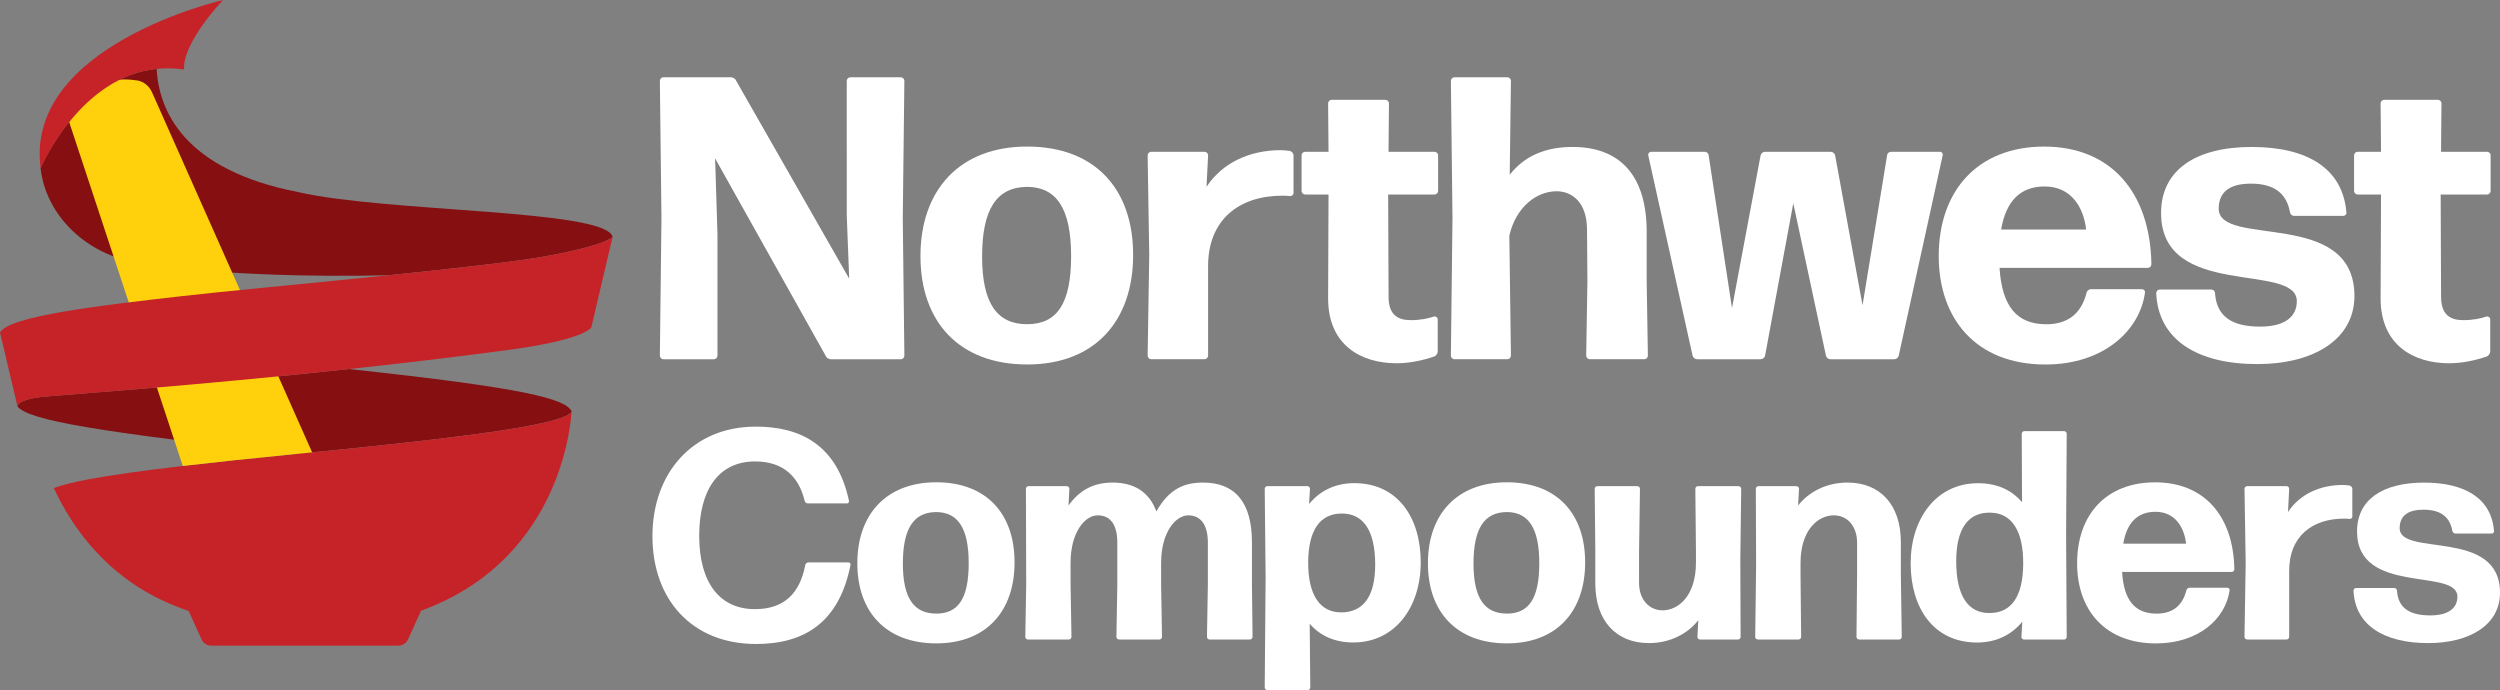
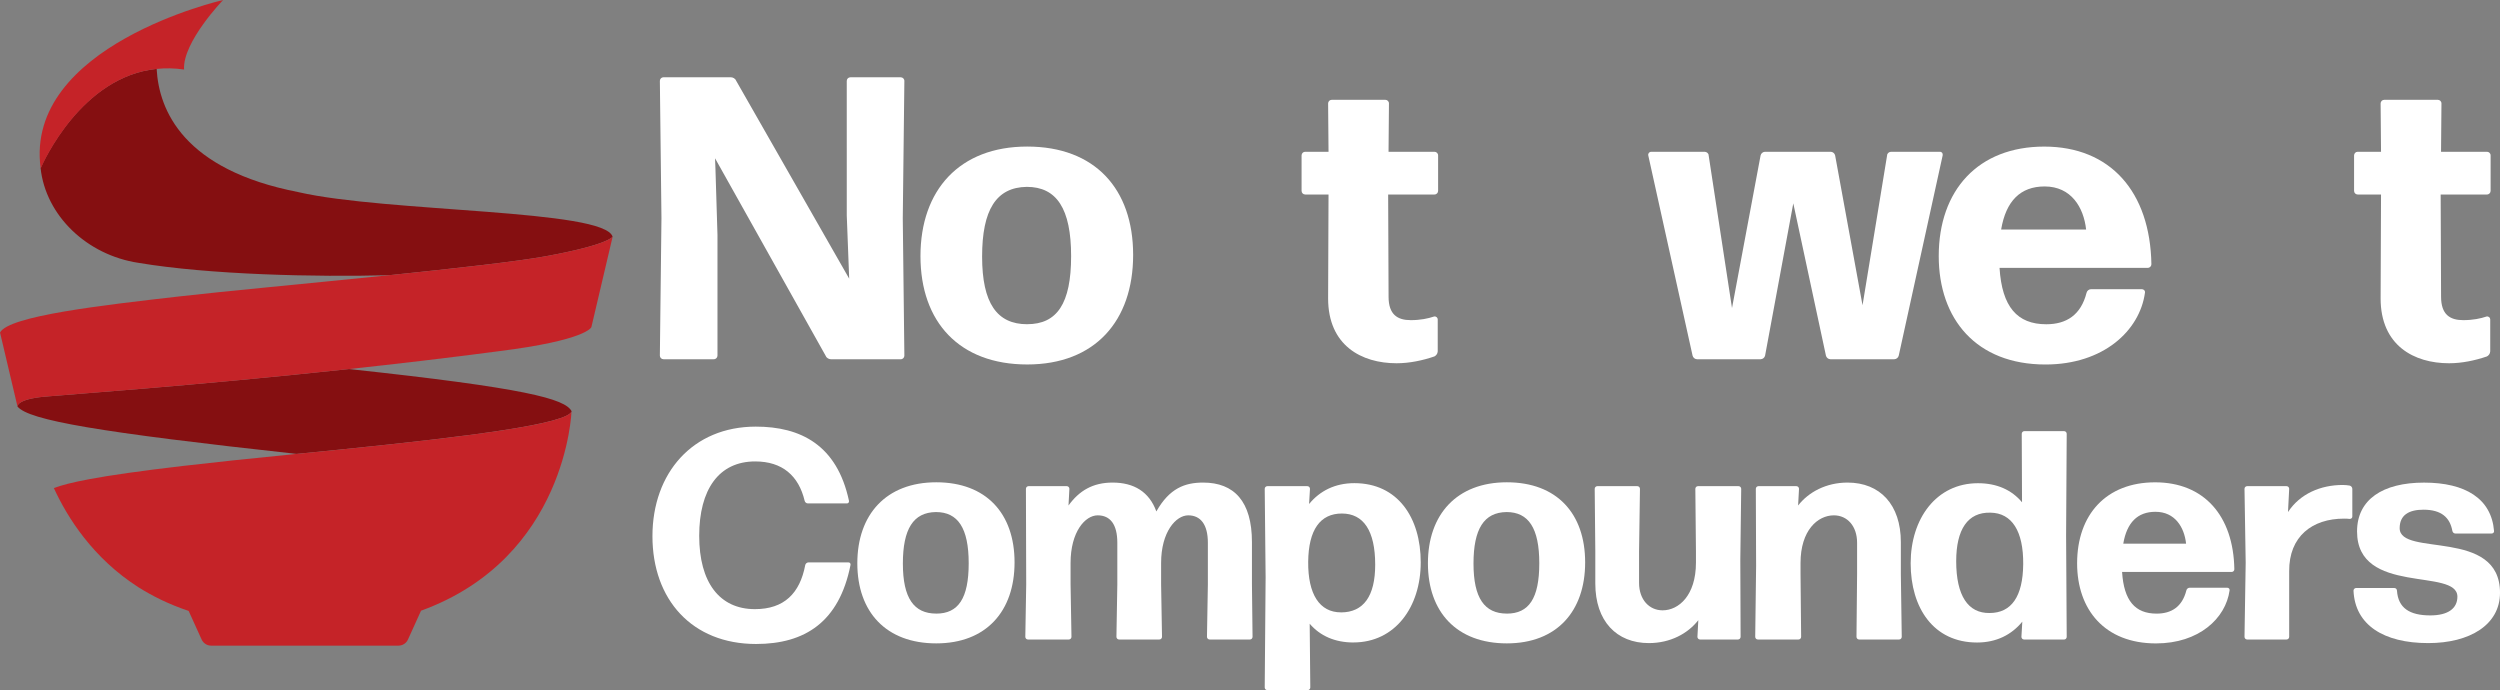
<svg xmlns="http://www.w3.org/2000/svg" id="Layer_2" viewBox="0 0 782.78 216.09">
  <rect x="0" y="0" width="782.78" height="216.09" fill="#808080" stroke="none" />
  <defs>
    <style>.cls-1{fill:#fff;}.cls-2{fill:#ffd10d;}.cls-3{fill:#850f11;}.cls-4{fill:#c52328;}</style>
  </defs>
  <g id="Layer_1-2">
    <g>
      <g>
        <path class="cls-1" d="M224.65,73.51v37.83c0,.63-.5,1.14-1.14,1.14h-15.76c-.63,0-1.14-.5-1.14-1.14l.5-43-.5-43.01c0-.63,.5-1.14,1.14-1.14h21.06c.63,0,1.39,.38,1.64,1.01l35.44,62.05-.76-19.8V25.34c0-.63,.5-1.14,1.14-1.14h15.76c.63,0,1.14,.5,1.14,1.14l-.5,43.01,.5,43c0,.63-.5,1.14-1.14,1.14h-21.82c-.63,0-1.39-.38-1.64-1.01l-34.68-61.92,.13,3.41,.63,20.56Z" />
        <path class="cls-1" d="M321.63,114.12c-21.19,0-33.42-13.24-33.42-33.93s12.23-34.3,33.42-34.3,33.17,13.24,33.17,33.93-11.98,34.3-33.17,34.3Zm0-12.61c9.33,0,13.75-6.43,13.75-21.31s-4.54-21.69-13.87-21.69c-9.58,.13-14,7.19-14,21.82s4.67,21.19,14.12,21.19Z" />
-         <path class="cls-1" d="M360.48,112.48c-.63,0-1.14-.5-1.14-1.14l.5-31.4-.5-31.28c0-.63,.5-1.14,1.14-1.14h16.65c.63,0,1.14,.5,1.14,1.14l-.5,9.84c5.04-7.69,13.75-11.48,23.21-11.48,1.01,0,2.02,.13,2.9,.25,.63,.13,1.14,.76,1.14,1.39v11.73c0,.63-.5,1.01-1.14,1.01-.76-.13-1.64-.13-2.4-.13-13.37,0-23.33,7.44-23.21,22.32v27.74c0,.63-.5,1.14-1.14,1.14h-16.65Z" />
        <path class="cls-1" d="M450.15,110.09c0,.63-.5,1.26-1.01,1.51-3.66,1.26-7.82,2.14-11.85,2.14-10.97,0-21.44-5.55-21.44-20.3l.13-32.54h-7.31c-.63,0-1.13-.5-1.13-1.14v-11.1c0-.63,.5-1.14,1.13-1.14h7.31l-.13-15.13c0-.63,.5-1.14,1.14-1.14h16.77c.63,0,1.14,.5,1.14,1.14l-.13,15.13h14.38c.63,0,1.14,.5,1.14,1.14v11.1c0,.63-.5,1.14-1.14,1.14h-14.5l.13,32.03c0,5.55,2.78,7.31,6.94,7.31,3.03,0,5.42-.5,7.31-1.14,.63-.13,1.14,.38,1.14,.88v10.09Z" />
-         <path class="cls-1" d="M487.35,59.89c-6.05,0-12.61,4.67-14.76,13.87l.5,37.58c0,.63-.5,1.14-1.14,1.14h-16.52c-.63,0-1.14-.5-1.14-1.14l.5-43.13-.5-42.88c0-.63,.5-1.14,1.14-1.14h16.52c.63,0,1.14,.5,1.14,1.14l-.38,29.38c4.54-5.8,11.1-8.7,19.67-8.7,14.63,0,23.58,8.7,23.21,27.75v13.87l.38,23.71c0,.63-.5,1.14-1.14,1.14h-17.03c-.63,0-1.14-.5-1.14-1.14l.38-23.46-.13-16.4c-.13-7.82-4.41-11.6-9.58-11.6Z" />
        <path class="cls-1" d="M573.11,112.48c-.63,0-1.26-.5-1.39-1.14l-10.22-47.67-8.83,47.67c-.13,.63-.76,1.14-1.39,1.14h-19.93c-.63,0-1.26-.5-1.39-1.14l-13.87-62.68c-.13-.63,.38-1.14,.88-1.14h16.77c.63,0,1.26,.5,1.26,1.14l7.31,47.8,8.95-47.8c.13-.63,.76-1.14,1.39-1.14h20.56c.63,0,1.26,.5,1.39,1.14l8.58,46.92,7.69-46.92c0-.63,.63-1.14,1.26-1.14h15.26c.63,0,1.01,.5,.88,1.14l-13.75,62.68c-.13,.63-.76,1.14-1.39,1.14h-20.05Z" />
        <path class="cls-1" d="M670.6,90.54c.63,0,1.14,.5,1.01,1.14-1.64,11.85-12.99,22.45-31.15,22.45-21.69,0-33.42-14.25-33.42-33.93,0-20.68,12.36-34.3,33.04-34.3s33.17,14.13,33.55,36.83c0,.63-.5,1.14-1.14,1.14h-46.41c.76,12.23,5.55,17.66,14.63,17.66,6.31,0,10.85-2.9,12.61-9.84,.13-.63,.76-1.14,1.39-1.14h15.89Zm-30.4-32.16c-7.57,0-12.11,4.54-13.62,13.49h26.61c-.76-6.94-4.67-13.49-12.99-13.49Z" />
-         <path class="cls-1" d="M706.8,114c-18.92,0-31.03-7.69-31.66-22.2,0-.63,.5-1.14,1.13-1.14h16.14c.63,0,1.14,.5,1.14,1.14,.5,7.31,5.3,10.47,14.13,10.47,7.44,0,11.48-2.9,11.48-7.95,0-12.36-42.5-.38-42.5-27.62,0-13.49,10.85-20.68,28.38-20.68s28.5,6.81,29.64,20.43c.13,.63-.38,1.14-1.01,1.14h-15.39c-.63,0-1.14-.5-1.26-1.14-1.01-5.55-4.54-8.95-12.23-8.95-6.18,0-10.09,2.27-10.09,7.82,0,12.36,42.5-.25,42.5,27.37,0,13.62-12.86,21.31-30.39,21.31Z" />
        <path class="cls-1" d="M779.7,110.09c0,.63-.5,1.26-1.01,1.51-3.66,1.26-7.82,2.14-11.85,2.14-10.97,0-21.44-5.55-21.44-20.3l.13-32.54h-7.31c-.63,0-1.13-.5-1.13-1.14v-11.1c0-.63,.5-1.14,1.13-1.14h7.31l-.13-15.13c0-.63,.5-1.14,1.14-1.14h16.77c.63,0,1.14,.5,1.14,1.14l-.13,15.13h14.38c.63,0,1.14,.5,1.14,1.14v11.1c0,.63-.5,1.14-1.14,1.14h-14.5l.13,32.03c0,5.55,2.78,7.31,6.94,7.31,3.03,0,5.42-.5,7.31-1.14,.63-.13,1.14,.38,1.14,.88v10.09Z" />
        <path class="cls-1" d="M236.74,201.64c-20.05,0-32.45-13.89-32.45-33.75s12.68-34.31,32.35-34.31c14.08,0,25.45,5.78,29.18,23.21,.09,.47-.19,.84-.65,.84h-12.21c-.47,0-.93-.37-1.02-.84-1.87-7.83-6.99-12.31-15.48-12.31-11.37,0-17.53,8.76-17.53,23.31s6.34,22.94,17.44,22.94c9.14,0,14.08-4.94,15.76-13.8,.09-.47,.56-.84,1.03-.84h12.49c.47,0,.75,.37,.65,.84-3.54,17.81-14.26,24.71-29.56,24.71Z" />
        <path class="cls-1" d="M293.15,201.45c-15.66,0-24.71-9.79-24.71-25.08s9.04-25.36,24.71-25.36,24.52,9.79,24.52,25.08-8.86,25.36-24.52,25.36Zm0-9.32c6.9,0,10.16-4.75,10.16-15.76s-3.36-16.04-10.26-16.04c-7.09,.09-10.35,5.31-10.35,16.13s3.45,15.66,10.44,15.66Z" />
        <path class="cls-1" d="M335.21,182.99l.28,16.41c0,.47-.37,.84-.84,.84h-12.77c-.47,0-.84-.37-.84-.84l.28-16.41-.09-29.93c0-.47,.37-.84,.84-.84h11.93c.47,0,.84,.37,.84,.84l-.28,5.22c3.36-4.66,7.65-7.18,13.8-7.18,6.71,0,11.47,2.89,13.71,9.04,4.1-7.27,8.95-9.04,14.64-9.04,9.7,0,15.29,5.87,15.29,18.65v13.24l.19,16.41c0,.47-.37,.84-.84,.84h-12.59c-.47,0-.84-.37-.84-.84l.28-16.41v-13.05c0-5.78-2.33-8.58-6.15-8.58s-8.49,5.13-8.49,14.92v6.71l.28,16.41c0,.47-.37,.84-.84,.84h-12.59c-.47,0-.84-.37-.84-.84l.28-16.41v-13.05c0-5.78-2.24-8.58-6.15-8.58s-8.49,5.13-8.49,14.92v6.71Z" />
        <path class="cls-1" d="M423.79,201.17c-5.78,0-10.44-2.05-13.71-5.87l.19,19.95c0,.47-.37,.84-.84,.84h-12.59c-.47,0-.84-.37-.84-.84l.28-34.5-.28-27.69c0-.47,.37-.84,.84-.84h12.49c.47,0,.84,.37,.84,.84l-.28,4.75c3.36-4.1,8.11-6.53,14.17-6.53,13.61,0,20.79,10.82,20.79,24.8s-8.02,25.08-21.07,25.08Zm-3.92-9.42c7.09,0,10.72-5.13,10.72-14.92,0-10.63-3.64-16.04-10.44-16.04s-10.44,5.13-10.54,15.1c-.09,10.16,3.54,15.85,10.26,15.85Z" />
        <path class="cls-1" d="M471.81,201.45c-15.66,0-24.71-9.79-24.71-25.08s9.04-25.36,24.71-25.36,24.52,9.79,24.52,25.08-8.86,25.36-24.52,25.36Zm0-9.32c6.9,0,10.16-4.75,10.16-15.76s-3.36-16.04-10.25-16.04c-7.09,.09-10.35,5.31-10.35,16.13s3.45,15.66,10.44,15.66Z" />
        <path class="cls-1" d="M516.29,201.36c-10.16,0-16.78-6.9-16.78-18.65v-10.07l-.19-19.58c0-.47,.37-.84,.84-.84h12.49c.47,0,.84,.37,.84,.84l-.28,19.58v9.88c0,5.22,3.17,8.58,7.37,8.58,5.03,0,10.44-4.66,10.44-14.92v-3.54l-.19-19.58c0-.47,.37-.84,.84-.84h12.68c.46,0,.84,.37,.84,.84l-.28,22.19,.09,24.15c0,.47-.37,.84-.84,.84h-11.84c-.47,0-.84-.37-.84-.84l.28-5.22c-3.26,4.19-8.76,7.18-15.48,7.18Z" />
        <path class="cls-1" d="M550.42,200.24c-.47,0-.84-.37-.84-.84l.28-22.19-.09-24.15c0-.47,.37-.84,.84-.84h11.84c.47,0,.84,.37,.84,.84l-.28,5.22c3.26-4.19,8.77-7.18,15.48-7.18,10.16,0,16.69,6.9,16.69,18.65v10.07l.28,19.58c0,.47-.37,.84-.84,.84h-12.49c-.47,0-.84-.37-.84-.84l.19-19.58v-9.88c0-5.22-3.08-8.58-7.27-8.58-5.04,0-10.44,4.66-10.44,14.92v3.54l.19,19.58c0,.47-.37,.84-.84,.84h-12.68Z" />
        <path class="cls-1" d="M633.77,200.24c-.47,0-.84-.37-.84-.84l.28-4.75c-3.36,4.1-8.11,6.53-14.17,6.53-13.61,0-20.79-10.81-20.79-24.8s8.02-25.08,21.07-25.08c5.87,0,10.53,2.05,13.8,5.97l-.09-21.44c0-.47,.37-.84,.84-.84h12.4c.46,0,.84,.37,.84,.84l-.19,31.79,.19,31.79c0,.47-.37,.84-.84,.84h-12.49Zm-10.81-8.3c6.81,0,10.44-5.13,10.53-15.29,.09-10.35-3.54-16.04-10.26-16.13-7.09-.19-10.72,5.22-10.72,15.2,0,10.82,3.73,16.32,10.44,16.22Z" />
        <path class="cls-1" d="M697.36,184.02c.47,0,.84,.37,.75,.84-1.21,8.76-9.61,16.6-23.03,16.6-16.04,0-24.71-10.54-24.71-25.08,0-15.29,9.14-25.36,24.43-25.36s24.52,10.44,24.8,27.22c0,.47-.37,.84-.84,.84h-34.31c.56,9.04,4.1,13.05,10.81,13.05,4.66,0,8.02-2.14,9.32-7.27,.09-.47,.56-.84,1.03-.84h11.75Zm-22.47-23.77c-5.59,0-8.95,3.36-10.07,9.98h19.67c-.56-5.13-3.45-9.98-9.6-9.98Z" />
        <path class="cls-1" d="M703.62,200.24c-.46,0-.84-.37-.84-.84l.37-23.22-.37-23.12c0-.47,.37-.84,.84-.84h12.31c.47,0,.84,.37,.84,.84l-.37,7.27c3.73-5.69,10.16-8.48,17.16-8.48,.75,0,1.49,.09,2.14,.19,.47,.09,.84,.56,.84,1.03v8.67c0,.47-.37,.74-.84,.74-.56-.09-1.21-.09-1.77-.09-9.88,0-17.25,5.5-17.16,16.5v20.51c0,.47-.37,.84-.84,.84h-12.31Z" />
        <path class="cls-1" d="M760.31,201.36c-13.98,0-22.93-5.69-23.4-16.41,0-.47,.37-.84,.84-.84h11.93c.47,0,.84,.37,.84,.84,.37,5.41,3.92,7.74,10.44,7.74,5.5,0,8.48-2.14,8.48-5.87,0-9.14-31.42-.28-31.42-20.42,0-9.98,8.02-15.29,20.98-15.29s21.07,5.03,21.91,15.1c.09,.47-.28,.84-.75,.84h-11.37c-.47,0-.84-.37-.93-.84-.75-4.1-3.36-6.62-9.04-6.62-4.57,0-7.46,1.68-7.46,5.78,0,9.14,31.42-.19,31.42,20.23,0,10.07-9.51,15.76-22.47,15.76Z" />
      </g>
      <g>
        <path class="cls-3" d="M5.46,127.26h0s0,0,0,0c3.4,4.33,25.48,8.09,87.41,14.86,38.58-3.8,76.25-7.83,84.48-11.96,1.27-.61,1.55-1.13,1.61-1.32,0-.03,.01-.05,.02-.08,0,0,0,0,0,0h0s0,0,0,0c-2.02-3.89-14.27-7.26-69.73-13.21-48.54,5.23-88.68,8.02-95.36,8.65-8.74,.83-8.42,3.05-8.42,3.06Z" />
        <path class="cls-4" d="M178.97,128.77s0,.03-.02,.08c-.06,.19-.34,.71-1.61,1.32-7.89,3.96-42.78,7.82-79.61,11.48-1.62,.16-3.25,.32-4.87,.48-.25,.02-.5,.05-.76,.07-13.88,1.37-25.37,2.59-34.88,3.7-13.25,1.55-22.65,2.9-29.29,4.14-5.23,.98-8.74,1.89-11.07,2.78,4.25,9.26,12.25,21.96,26.49,31.06,4.5,2.84,9.69,5.39,15.65,7.39,.02,0,.04,.02,.07,.02l.27,.6,.61,1.34,3.18,7.01c.53,1.17,1.7,1.92,2.98,1.92h9.7s19.63,0,19.63,0h15.98s11.54,0,11.54,0h1.8c1.29,0,2.45-.75,2.98-1.92l3.97-8.75,.12-.27c45.63-16.57,47.12-62.42,47.12-62.45h0Z" />
        <path class="cls-3" d="M93.47,60.16c-36.06-6.97-43.72-25.64-44.42-38.59-23.53,2.37-35.53,29.21-36.34,31.08,1.62,14.86,14.47,27.2,30.64,29.65,22.21,3.73,55.63,4.48,78.45,3.87,20.67-2.12,39.97-4.28,49.05-5.93,19.57-3.57,20.96-6.1,20.96-6.1-2.33-8.64-70.62-7.62-98.34-13.97Z" />
-         <path class="cls-2" d="M92.87,142.13c1.63-.16,3.25-.32,4.87-.48L47.61,28.92c-.88-1.97-2.61-3.4-4.59-3.72-4.82-.78-13.95-.81-20.43,7.9-1.15,1.54-1.4,3.69-.75,5.66l35.4,107.14c9.51-1.12,21-2.34,34.88-3.7,.25-.02,.5-.05,.76-.07Z" />
        <path class="cls-4" d="M170.86,80.24c-9.08,1.66-28.38,3.81-49.05,5.93-25.26,2.59-52.56,5.13-65.73,6.65-23.98,2.75-53.33,6.08-56.07,11.3l5.46,23.15h0s-.31-2.23,8.42-3.06c6.68-.63,46.83-3.42,95.36-8.65,15.01-1.62,30.81-3.47,46.68-5.56,27.97-3.48,29.24-7.58,29.24-7.58l6.65-28.29h0s-1.38,2.54-20.96,6.1Z" />
        <path class="cls-4" d="M12.73,52.75s.03-.04,.06-.1c.81-1.87,12.81-28.71,36.34-31.08,2.69-.27,5.51-.24,8.5,.2-.51-8.56,12.22-21.77,12.22-21.77,0,0-62.37,14.25-57.12,52.75Z" />
      </g>
    </g>
  </g>
</svg>